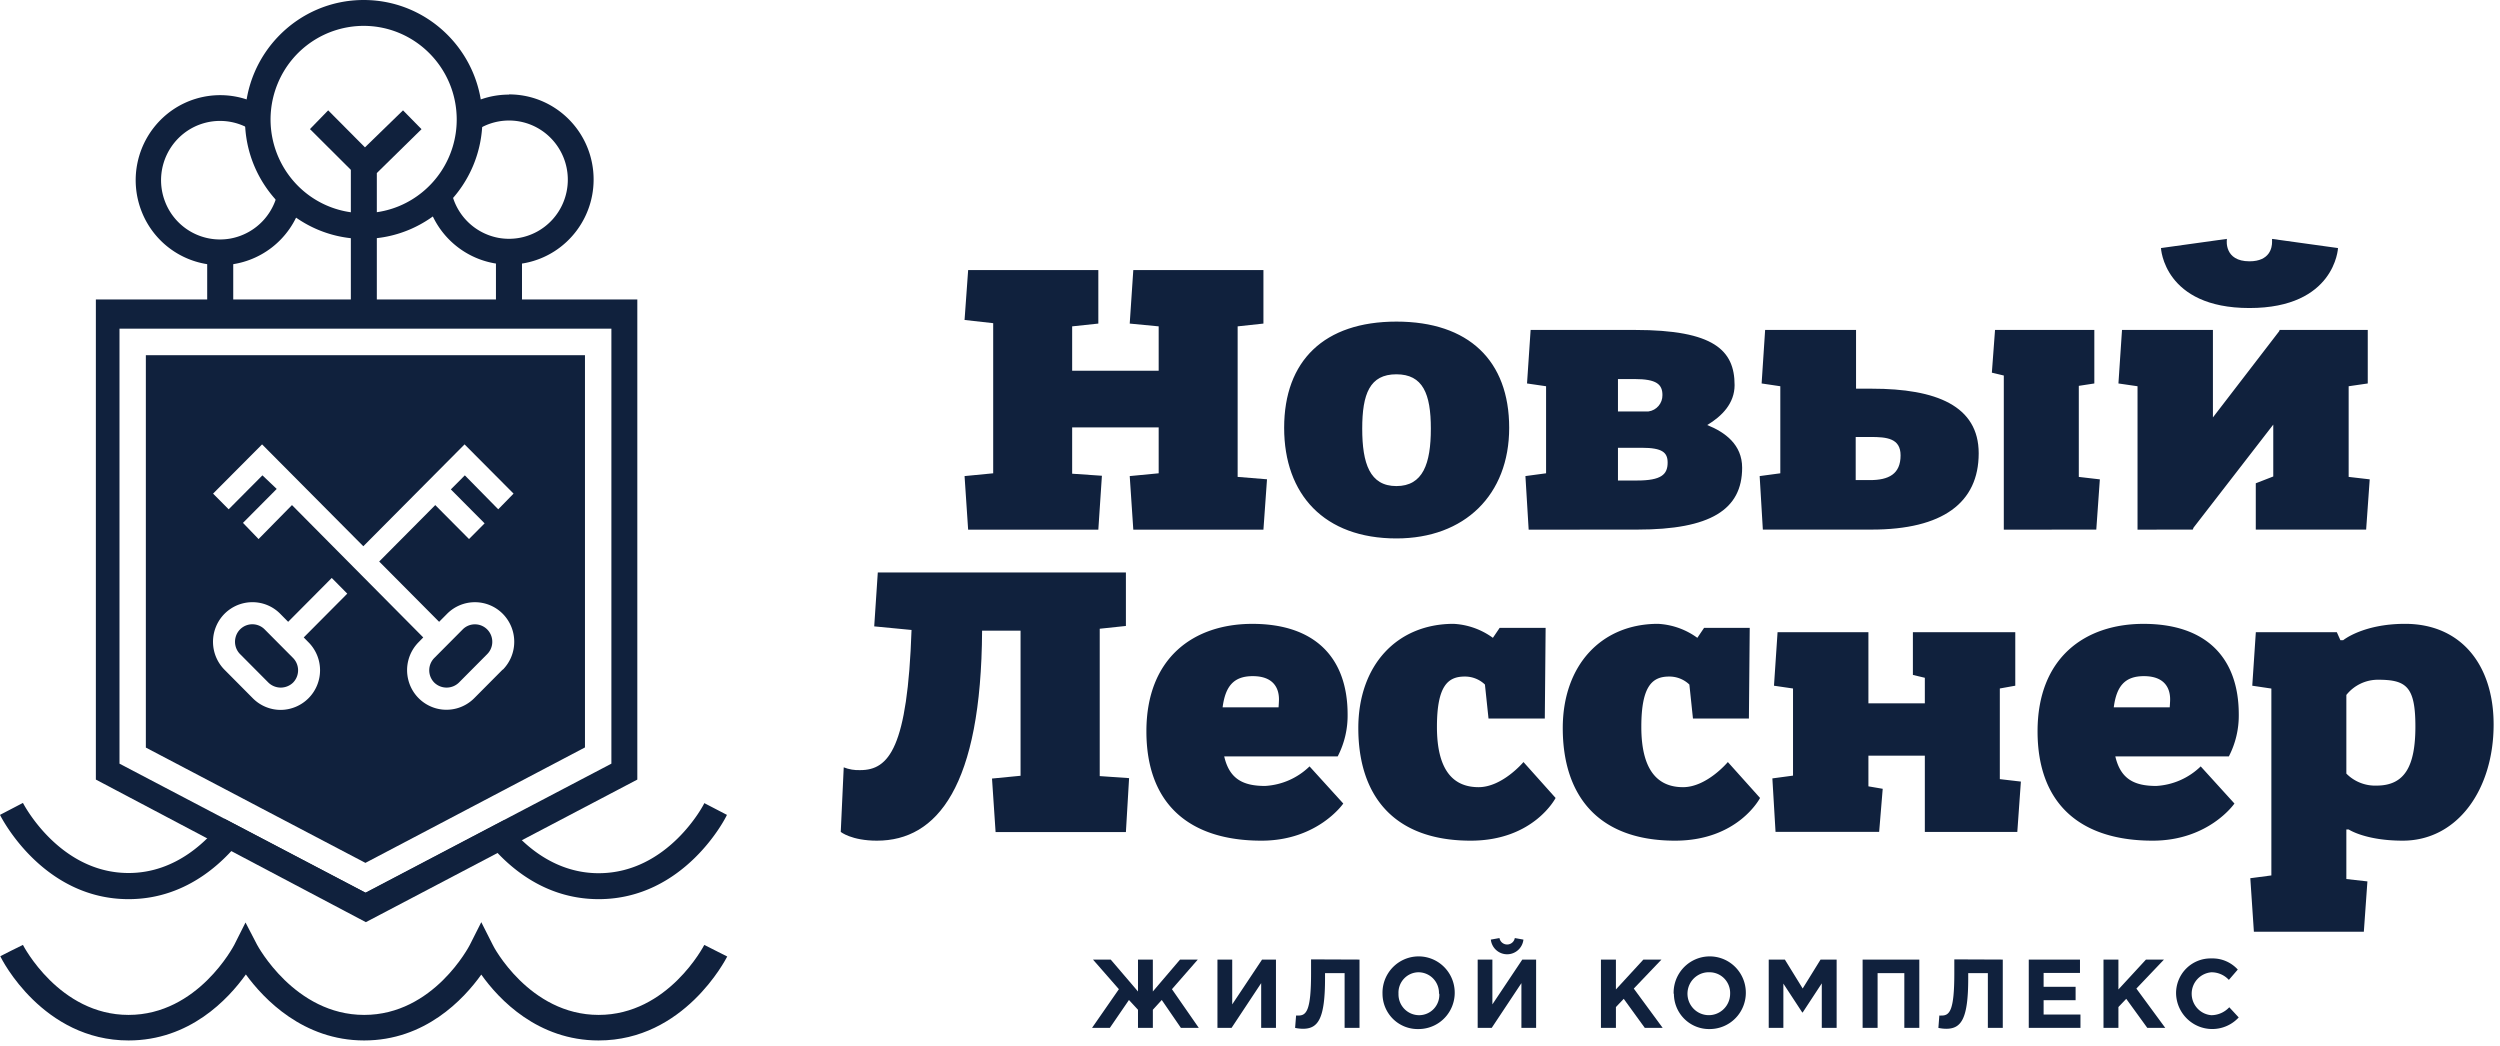
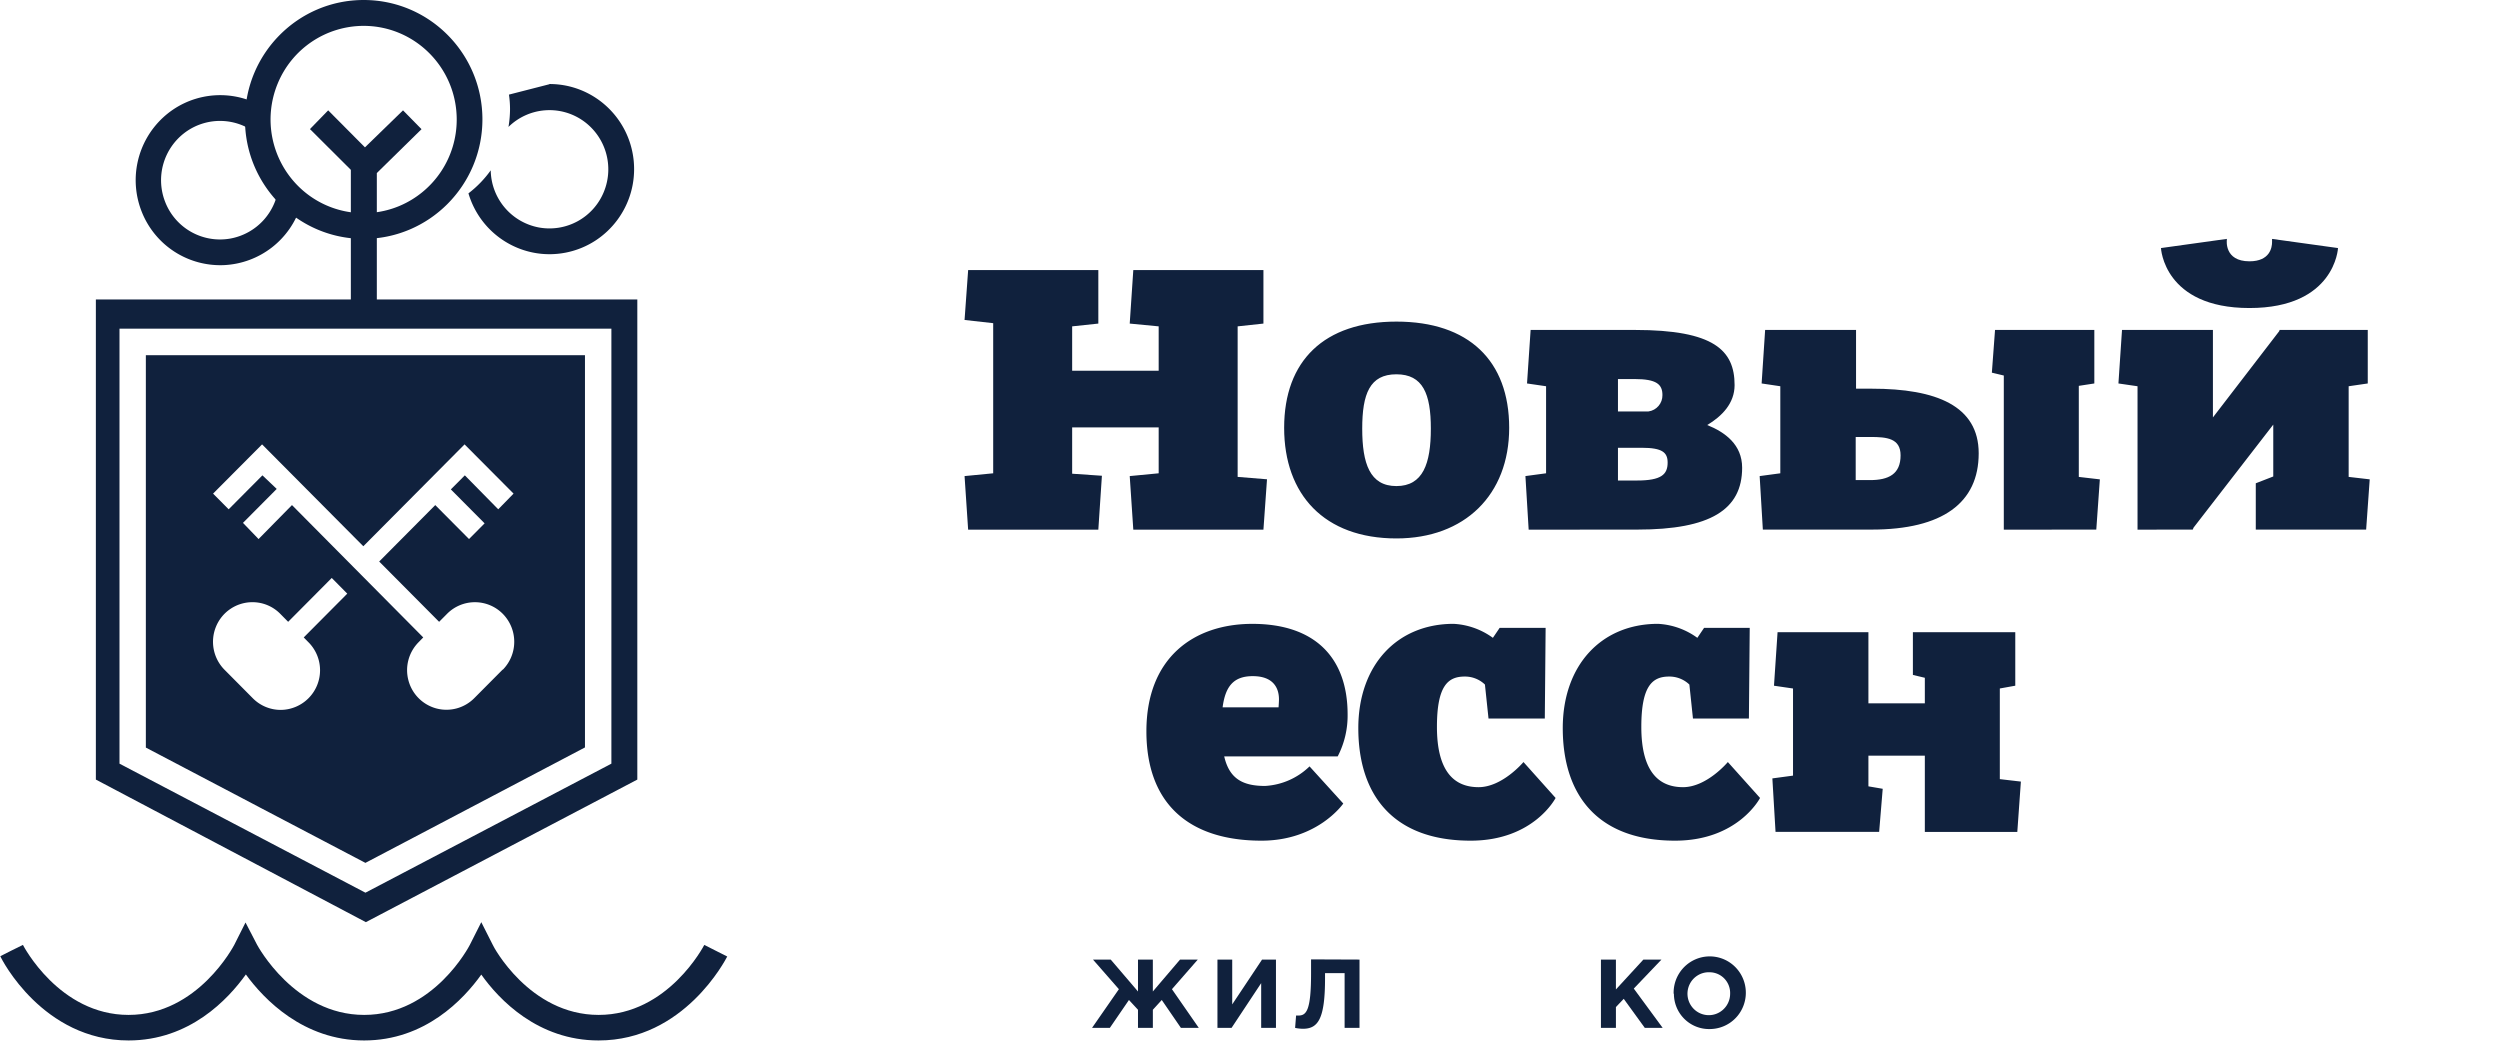
<svg xmlns="http://www.w3.org/2000/svg" width="153" height="64" fill="none">
  <path d="M59.25 32.416l-.219-3.28 1.752-.17v-9.188l-1.752-.196.22-3.054h7.967v3.275l-1.602.17v2.714h5.295v-2.714l-1.772-.17.219-3.275h7.964v3.275l-1.578.17v9.213l1.797.146-.219 3.084h-7.964l-.219-3.28 1.772-.17v-2.81h-5.295v2.835l1.821.125-.219 3.3H59.25z" fill="#10213D" />
  <path fill-rule="evenodd" clip-rule="evenodd" d="M85.463 19.682c-4.424 0-6.873 2.394-6.873 6.5 0 4.08 2.45 6.77 6.873 6.77 4.172 0 6.899-2.664 6.899-6.77s-2.475-6.5-6.899-6.5zm-.006 3.225c1.628 0 2.111 1.197 2.111 3.325 0 2.149-.483 3.516-2.11 3.516-1.628 0-2.09-1.388-2.09-3.516s.462-3.325 2.09-3.325zM93.356 29.137l.198 3.279 6.654-.005c4.47 0 6.411-1.221 6.411-3.785 0-1.418-1.045-2.174-2.135-2.614.896-.54 1.673-1.322 1.673-2.444 0-2.128-1.26-3.375-6.097-3.375h-6.386l-.22 3.275 1.166.17v5.328l-1.264.17zm7.534-3.957c.494-.069.86-.499.851-1.001 0-.661-.364-.981-1.702-.981h-1.02v1.982h1.871zm-1.871 2.224v2.003h1.169c1.478 0 1.871-.366 1.871-1.097 0-.615-.318-.906-1.582-.906h-1.458zM108.955 28.966l-1.264.17.195 3.275h6.654c4.346 0 6.556-1.637 6.556-4.667 0-2.909-2.599-3.956-6.535-3.956h-.971v-3.595h-5.564l-.215 3.275 1.144.17v5.328zm13.678 3.45v-9.434l-.731-.175.194-2.614h6.077v3.275l-.95.146v5.573l1.288.15-.218 3.074-5.66.005zm-9.064-5.673v2.639h.876c1.14 0 1.871-.366 1.871-1.513 0-1.051-.851-1.126-1.846-1.126h-.901zM139.05 14.62v.195c0 .32-.12 1.177-1.384 1.177-1.553 0-1.384-1.297-1.384-1.297v-.075l-4.031.561s.169 3.67 5.415 3.67 5.42-3.67 5.42-3.67l-4.036-.56zm-8.233 9.018v8.777l3.379-.004.05-.12 4.878-6.305v3.175l-1.07.416v2.834h6.754l.219-3.075-1.289-.15v-5.548l1.169-.17v-3.275h-5.394l-.025.075-4.057 5.278v-5.353h-5.564l-.219 3.275 1.169.17z" fill="#10213D" />
-   <path d="M51.635 46.961c.323.128.67.186 1.016.17 1.751 0 2.891-1.367 3.135-8.577l-2.284-.22.219-3.3h15.184v3.275l-1.602.17v9.018l1.797.125-.195 3.3H60.93l-.219-3.275 1.747-.17v-8.882h-2.354c-.05 9.53-2.747 12.854-6.436 12.854-1.557 0-2.214-.536-2.214-.536l.182-3.952z" fill="#10213D" />
  <path fill-rule="evenodd" clip-rule="evenodd" d="M77.422 48.1c-1.36 0-2.185-.437-2.5-1.808h6.945c.41-.791.618-1.672.607-2.564 0-3.495-2.016-5.548-5.829-5.548-3.593 0-6.485 2.078-6.485 6.574 0 4.497 2.673 6.695 7.043 6.695 3.45 0 5.006-2.273 5.006-2.273l-2.065-2.273a4.242 4.242 0 01-2.722 1.197zm.826-4.813h-3.424c.17-1.296.681-1.907 1.846-1.907 1.264 0 1.603.735 1.603 1.417 0 .17-.025.49-.025.49z" fill="#10213D" />
  <path d="M91.097 43.973l-.219-2.078a1.758 1.758 0 00-1.24-.49c-1.02 0-1.697.56-1.697 3.08 0 2.588.946 3.69 2.549 3.69 1.458 0 2.747-1.538 2.747-1.538l1.966 2.198s-1.334 2.614-5.197 2.614c-4.762 0-6.877-2.81-6.877-6.89 0-3.84 2.358-6.38 5.832-6.38a4.473 4.473 0 012.404.857l.414-.611h2.813l-.05 5.548h-3.445zM103.609 43.973l-.219-2.078a1.767 1.767 0 00-1.239-.49c-1.021 0-1.702.56-1.702 3.08 0 2.588.95 3.69 2.553 3.69 1.458 0 2.742-1.538 2.742-1.538l1.971 2.198s-1.339 2.614-5.201 2.614c-4.758 0-6.873-2.81-6.873-6.89 0-3.84 2.354-6.38 5.828-6.38a4.471 4.471 0 012.408.857l.413-.611h2.793l-.05 5.548h-3.424zM108.663 50.913l-.194-3.275 1.264-.17v-5.332l-1.165-.17.219-3.275h5.56v4.351h3.453V41.48l-.731-.174V38.69h6.266v3.275l-.946.17v5.548l1.289.15-.219 3.08H117.8v-4.668h-3.453v1.879l.875.15-.218 2.638h-6.341z" fill="#10213D" />
-   <path fill-rule="evenodd" clip-rule="evenodd" d="M131.961 48.1c-1.359 0-2.185-.437-2.503-1.808h6.948a5.44 5.44 0 00.607-2.564c0-3.495-2.016-5.548-5.829-5.548-3.593 0-6.485 2.078-6.485 6.574 0 4.497 2.673 6.695 7.043 6.695 3.449 0 5.006-2.273 5.006-2.273l-2.065-2.273a4.242 4.242 0 01-2.722 1.197zm.826-4.813h-3.424c.169-1.296.681-1.907 1.846-1.907 1.264 0 1.603.735 1.603 1.417 0 .17-.025.49-.025.49zM137.719 53.748l.219 3.274h6.729l.219-3.08-1.289-.145v-3.033h.144s1.021.685 3.305.685c3.354 0 5.564-3.13 5.564-7.11 0-3.64-1.991-6.16-5.42-6.16-2.573 0-3.787 1.002-3.787 1.002h-.17l-.219-.49h-4.957l-.218 3.275 1.169.174v11.437l-1.289.17zm5.878-6.405v-4.812a2.471 2.471 0 011.941-.931c1.727 0 2.284.416 2.284 2.86 0 2.443-.656 3.619-2.379 3.619a2.47 2.47 0 01-1.846-.736z" fill="#10213D" />
  <path d="M69.645 62.907v-1.11l-.553-.598-1.17 1.708h-1.09l1.644-2.369-1.586-1.812h1.086l1.669 1.953v-1.953h.909v1.953l1.665-1.953h1.086l-1.582 1.812 1.644 2.369h-1.095L71.1 61.199l-.545.598v1.11h-.909zM78.09 62.907h-.906v-2.739l-1.813 2.739h-.863v-4.18h.904v2.742l1.826-2.743h.851v4.18zM83.202 58.726v4.181h-.912v-3.35h-1.198v.316c0 2.46-.413 3.088-1.351 3.088a2.377 2.377 0 01-.48-.054l.059-.756c.048.002.096.002.144 0 .492 0 .773-.32.773-2.569v-.868l2.965.012z" fill="#10213D" />
-   <path fill-rule="evenodd" clip-rule="evenodd" d="M85.933 58.718a2.224 2.224 0 00-1.323 2.098c0 .583.234 1.141.648 1.548.415.407.975.628 1.554.614a2.21 2.21 0 002.053-1.382c.34-.838.142-1.8-.502-2.433a2.2 2.2 0 00-2.43-.445zm1.788 1.18c.233.247.357.578.345.919h.02c.019.342-.104.676-.338.925-.234.248-.56.388-.9.388a1.26 1.26 0 01-.906-.389 1.276 1.276 0 01-.354-.924 1.25 1.25 0 01.338-.925c.235-.249.56-.39.9-.389.34.006.662.148.895.395zM91.768 57.409l-.529.095c.057.512.486.898.998.898.51 0 .94-.386.997-.898l-.528-.095a.476.476 0 01-.938 0zm1.342 5.498h.9v-4.18h-.846l-1.83 2.742v-2.743h-.9v4.18h.859l1.817-2.738v2.739z" fill="#10213D" />
  <path d="M97.977 58.726h.917v1.829l1.681-1.829h1.107l-1.694 1.775 1.768 2.406h-1.094l-1.29-1.779-.478.503v1.276h-.917v-4.18z" fill="#10213D" />
  <path fill-rule="evenodd" clip-rule="evenodd" d="M103.749 58.718a2.222 2.222 0 00-1.322 2.098h.016c0 .58.231 1.136.642 1.542.411.406.967.63 1.543.62a2.21 2.21 0 002.053-1.382c.341-.838.142-1.8-.502-2.433a2.2 2.2 0 00-2.43-.445zm1.79 1.18c.233.247.357.578.345.918a1.313 1.313 0 01-.822 1.219 1.3 1.3 0 01-1.43-.316 1.32 1.32 0 01-.239-1.453c.223-.488.719-.79 1.252-.763.338.006.661.148.894.395z" fill="#10213D" />
-   <path d="M108.246 58.726h.987l1.091 1.77 1.094-1.77h.984v4.18h-.909v-2.725l-1.169 1.783h-.025l-1.157-1.767v2.71h-.896v-4.18zM113.992 58.726h3.47v4.18h-.917v-3.349h-1.636v3.35h-.917v-4.18zM122.57 58.726v4.181h-.913v-3.35h-1.202v.316c0 2.46-.413 3.088-1.347 3.088a2.343 2.343 0 01-.479-.054l.058-.756c.048.003.096.003.144 0 .492 0 .773-.32.773-2.569v-.868l2.966.012zM124.16 58.726h3.135v.819h-2.226v.848h1.958v.818h-1.958v.877h2.255v.819h-3.164v-4.18zM128.734 58.726h.913v1.829l1.686-1.829h1.102l-1.689 1.775 1.768 2.406h-1.099l-1.289-1.779-.479.503v1.276h-.913v-4.18zM133.176 60.817c-.01-.58.216-1.139.625-1.547.41-.408.967-.63 1.544-.614.608-.02 1.195.23 1.607.681l-.546.632a1.445 1.445 0 00-1.07-.465 1.314 1.314 0 00-1.205 1.313c0 .687.525 1.259 1.205 1.313.416-.004.812-.18 1.095-.486l.578.623a2.204 2.204 0 01-2.399.567 2.227 2.227 0 01-1.434-2.017zM12.68 15.315h1.594v3.89H12.68zM30.352 15.152h1.594v4.052h-1.594z" fill="#10213D" />
-   <path d="M17.065 11.22a3.62 3.62 0 01-2.986 3.383 3.602 3.602 0 01-3.942-2.174 3.641 3.641 0 011.228-4.351 3.59 3.59 0 014.49.234 6.795 6.795 0 01-.08-.969c.002-.314.027-.628.075-.939a5.147 5.147 0 00-5.878.796 5.225 5.225 0 00-1.269 5.83 5.17 5.17 0 005.01 3.195 5.177 5.177 0 004.698-3.641 6.48 6.48 0 01-1.346-1.363zM31.148 5.79a5.119 5.119 0 00-2.478.635c.043.293.065.59.066.885a6.808 6.808 0 01-.095 1.093 3.581 3.581 0 014.526-.406 3.632 3.632 0 011.312 4.377 3.594 3.594 0 01-3.994 2.179 3.614 3.614 0 01-2.93-3.494 6.603 6.603 0 01-1.364 1.409c.76 2.571 3.337 4.141 5.954 3.627 2.617-.514 4.417-2.945 4.16-5.614-.259-2.67-2.49-4.706-5.157-4.704v.012z" fill="#10213D" />
+   <path d="M17.065 11.22a3.62 3.62 0 01-2.986 3.383 3.602 3.602 0 01-3.942-2.174 3.641 3.641 0 011.228-4.351 3.59 3.59 0 014.49.234 6.795 6.795 0 01-.08-.969c.002-.314.027-.628.075-.939a5.147 5.147 0 00-5.878.796 5.225 5.225 0 00-1.269 5.83 5.17 5.17 0 005.01 3.195 5.177 5.177 0 004.698-3.641 6.48 6.48 0 01-1.346-1.363zM31.148 5.79c.043.293.065.59.066.885a6.808 6.808 0 01-.095 1.093 3.581 3.581 0 014.526-.406 3.632 3.632 0 011.312 4.377 3.594 3.594 0 01-3.994 2.179 3.614 3.614 0 01-2.93-3.494 6.603 6.603 0 01-1.364 1.409c.76 2.571 3.337 4.141 5.954 3.627 2.617-.514 4.417-2.945 4.16-5.614-.259-2.67-2.49-4.706-5.157-4.704v.012z" fill="#10213D" />
  <path fill-rule="evenodd" clip-rule="evenodd" d="M14.992 7.31c0 4.037 3.253 7.31 7.266 7.31 4.01-.007 7.26-3.275 7.266-7.31 0-4.037-3.253-7.31-7.266-7.31s-7.266 3.273-7.266 7.31zm2.001-2.19a5.696 5.696 0 015.266-3.537c3.142.005 5.688 2.566 5.692 5.727a5.731 5.731 0 01-3.514 5.298 5.671 5.671 0 01-6.21-1.241 5.756 5.756 0 01-1.234-6.248z" fill="#10213D" />
  <path d="M24.665 6.753l-2.33 2.265-2.251-2.265L18.969 7.9l2.503 2.494v9.213h1.59V10.59l2.735-2.684-1.132-1.152zM36.638 63.676c-3.718 0-6.093-2.494-7.183-4.031-1.086 1.52-3.445 4.031-7.167 4.031s-6.138-2.523-7.241-4.04c-1.086 1.522-3.445 4.04-7.18 4.04-5.229 0-7.765-4.945-7.847-5.157l1.404-.711-.723.374.702-.353c.021.041 2.219 4.284 6.465 4.284s6.444-4.243 6.468-4.284l.69-1.372.707 1.363c.024.042 2.296 4.293 6.555 4.293s6.444-4.243 6.465-4.284l.702-1.392.702 1.388c0 .041 2.23 4.288 6.481 4.288 4.25 0 6.444-4.243 6.465-4.284l1.404.71c-.103.192-2.64 5.137-7.869 5.137z" fill="#10213D" />
  <path fill-rule="evenodd" clip-rule="evenodd" d="M5.867 47.709V18.327h33.137V47.71L22.39 56.436 5.867 47.71zm16.498 6.924l15.052-7.897V20.114H7.313v26.622l15.052 7.897z" fill="#10213D" />
  <path fill-rule="evenodd" clip-rule="evenodd" d="M22.371 21.74H8.926v24.012l5.878 3.087 1.09.574 6.469 3.395L35.8 45.743V21.74H22.371zm-3.489 17.57a2.426 2.426 0 01-1.704 4.136 2.4 2.4 0 01-1.704-.711l-1.734-1.746a2.434 2.434 0 01-.52-2.64 2.408 2.408 0 012.225-1.495 2.38 2.38 0 011.702.707l.488.494 2.668-2.684.95.96-2.664 2.68.293.3zm10.152 3.408l1.735-1.746v.017a2.437 2.437 0 000-3.424 2.4 2.4 0 00-3.408 0l-.487.49-3.668-3.69 3.432-3.454 2.066 2.078.954-.96-2.066-2.078.856-.86 2.044 2.078.938-.96-2.999-3.013-6.196 6.234-6.196-6.234-2.999 3.013.954.96 2.066-2.078.875.831L14.87 32l.954.99 2.045-2.079 8.034 8.1-.293.3a2.433 2.433 0 00-.61 2.343c.226.835.879 1.484 1.711 1.704a2.398 2.398 0 002.323-.64z" fill="#10213D" />
  <path d="M.703 49.508l.702-.357-.702.357z" fill="#10213D" />
-   <path d="M43.104 49.151c0 .042-2.194 4.289-6.465 4.289-2.891 0-4.85-1.978-5.783-3.246l-8.472 4.447-8.658-4.538c-.925 1.247-2.891 3.325-5.857 3.325-4.238 0-6.432-4.223-6.465-4.29L0 49.87c.103.212 2.64 5.158 7.869 5.158 3.718 0 6.093-2.519 7.18-4.04 1.102 1.517 3.506 4.04 7.24 4.04 3.734 0 6.08-2.494 7.167-4.032 1.09 1.521 3.457 4.032 7.183 4.032 5.23 0 7.766-4.946 7.849-5.158l-1.384-.719zM29.064 38.209c-.28 0-.55.112-.747.312l-1.735 1.745a1.071 1.071 0 000 1.513c.42.402 1.08.402 1.499 0l1.735-1.746c.305-.305.396-.765.231-1.165s-.553-.66-.983-.659zM16.198 38.52a1.059 1.059 0 00-1.779.48c-.098.369.007.763.275 1.033l1.735 1.745a1.086 1.086 0 001.504 0 1.077 1.077 0 000-1.512l-1.735-1.746z" fill="#10213D" />
</svg>